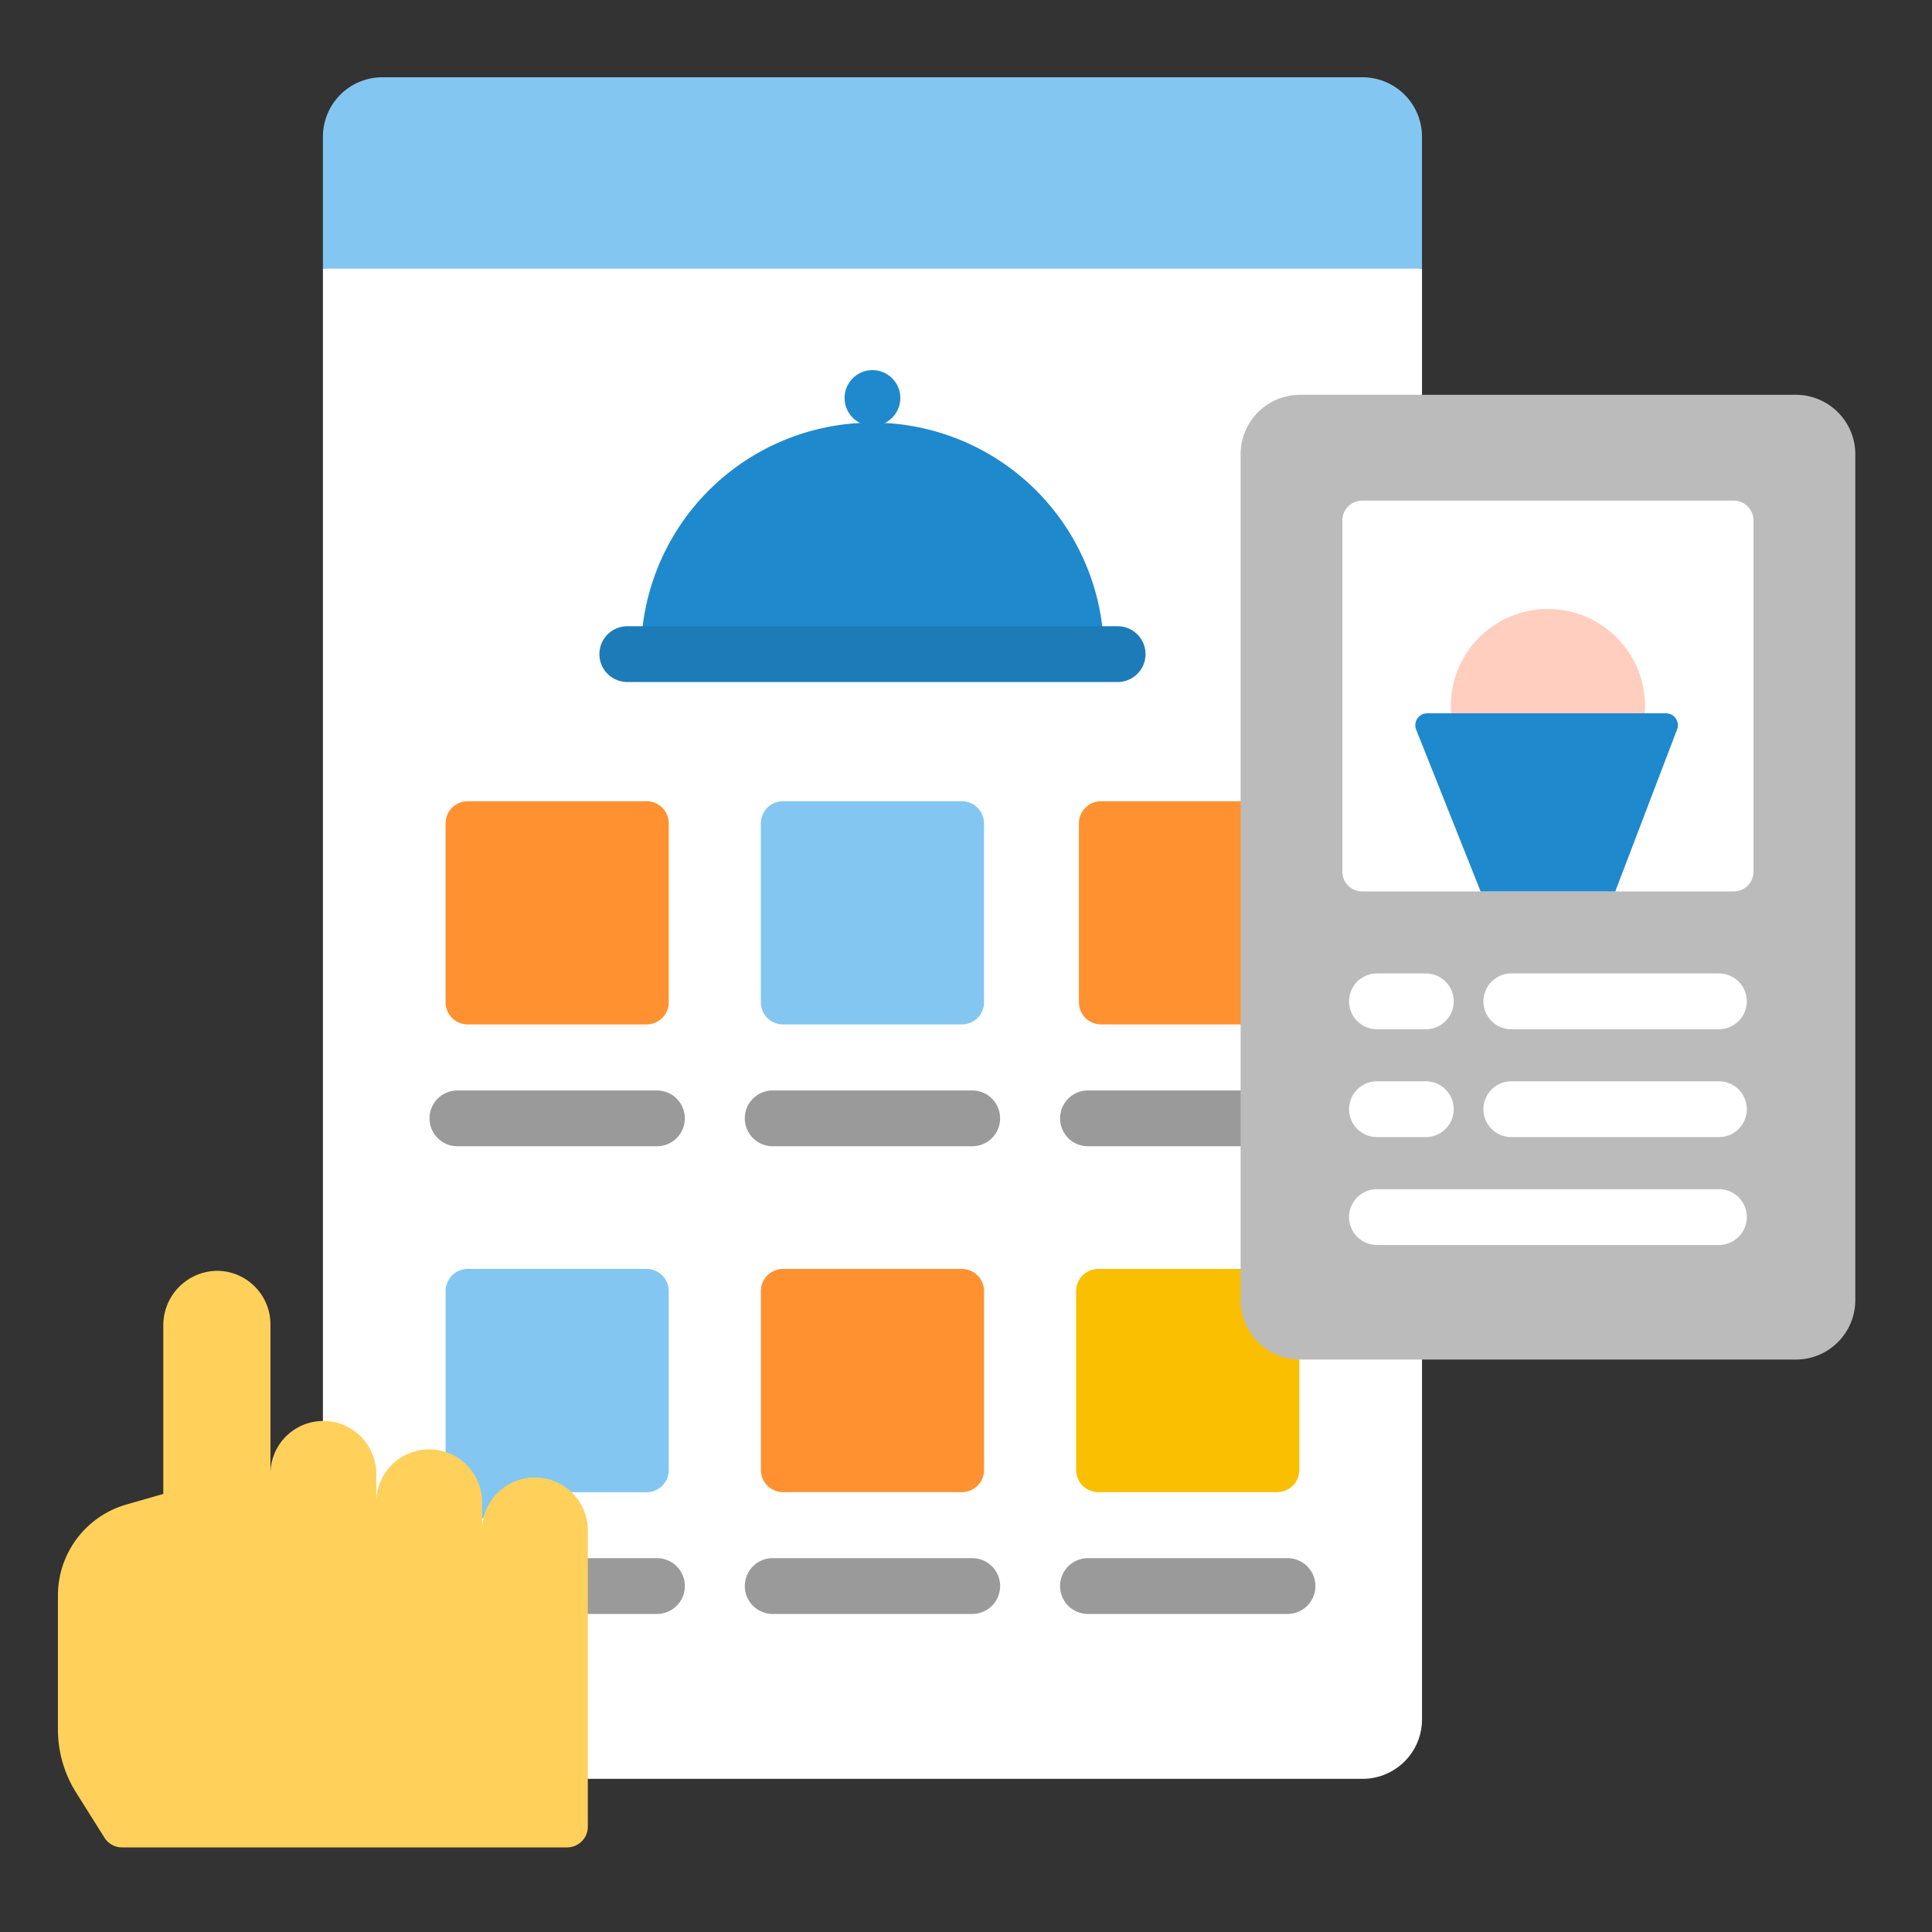
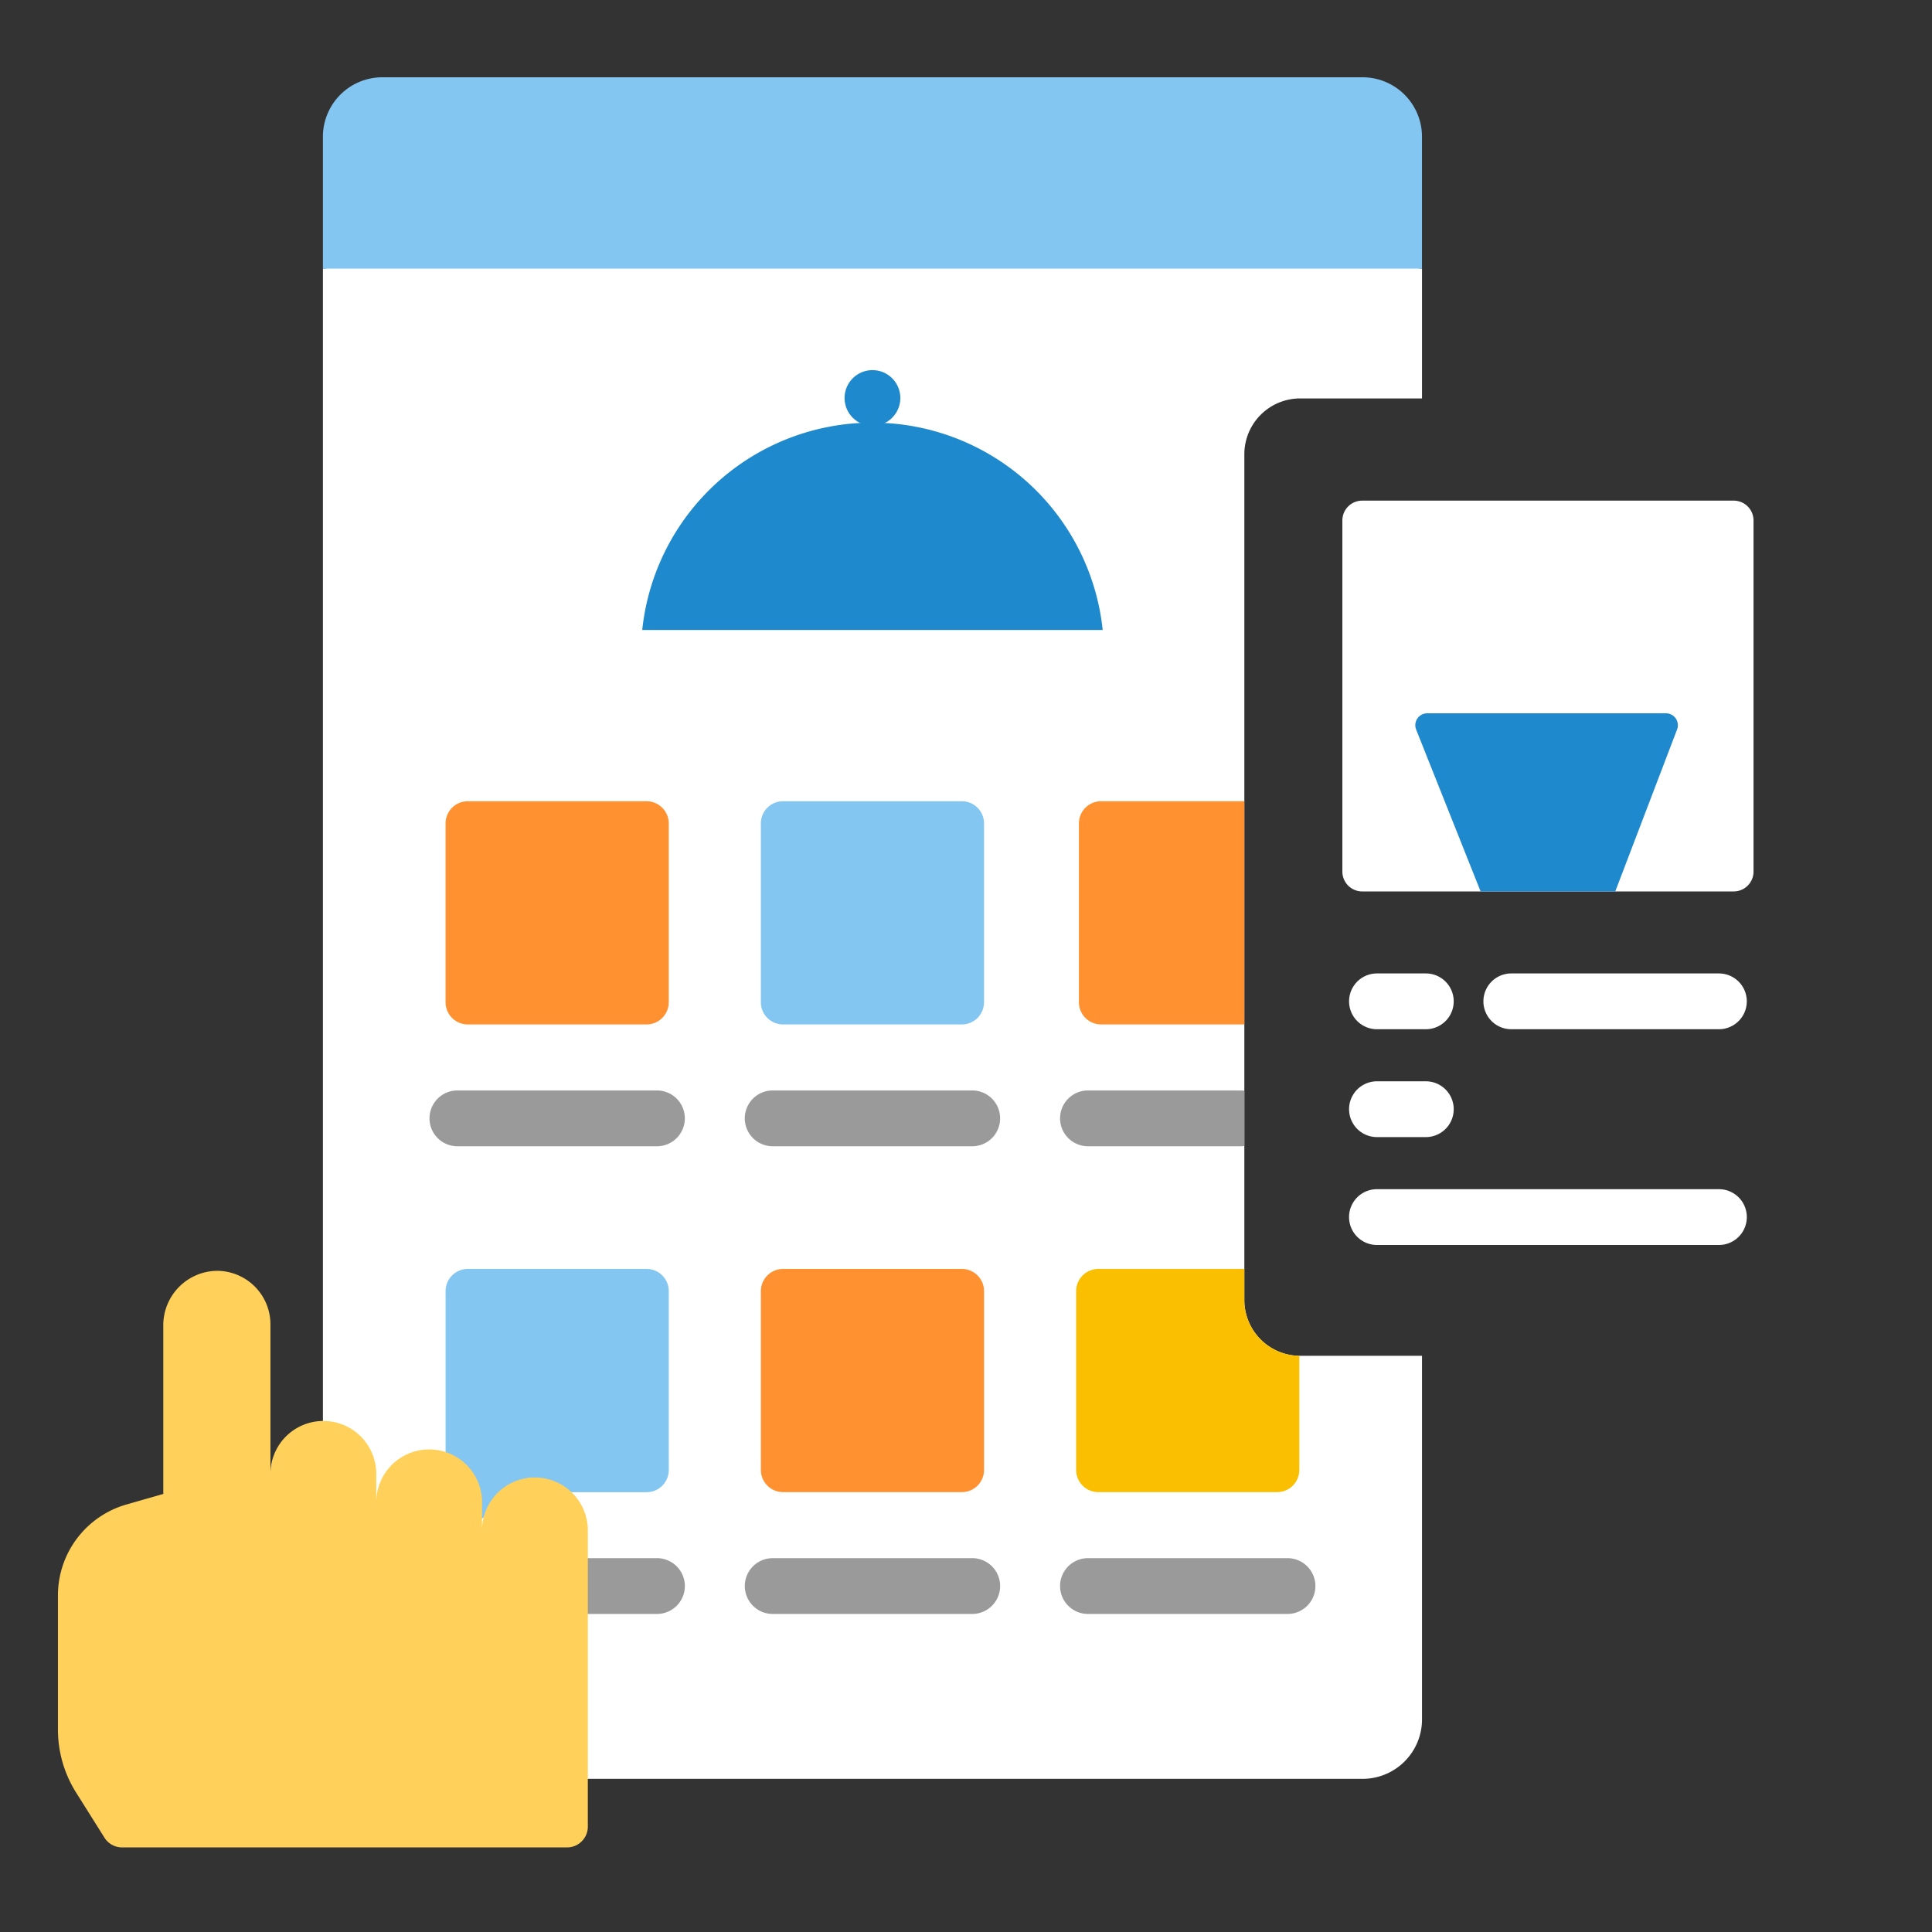
<svg xmlns="http://www.w3.org/2000/svg" width="100" height="100" viewBox="0 0 100 100">
  <rect x="0" y="0" width="100" height="100" fill="#333333" stroke="none" />
  <g id="ic-set" transform="translate(-905 -5575)">
    <g id="Group_1137" data-name="Group 1137" transform="translate(-8 -7.644)">
      <g id="Group_213" data-name="Group 213" transform="translate(3.029 169.56)">
        <g id="menu" transform="translate(926.685 5417.084)">
          <path id="Path_110" data-name="Path 110" d="M150.609,67.4h6.311V60.68l-1.722-.193H101.759l-1.728.193v66.85c7.1,1.526,12.44-5.544,12.44,2.006a15.668,15.668,0,0,1-3.058,9.314h44.429a3.078,3.078,0,0,0,3.078-3.078V116.954h-6.311a2.888,2.888,0,0,1-2.885-2.885V70.289A2.889,2.889,0,0,1,150.609,67.4Z" transform="translate(-100.031 -50.777)" fill="#fff" />
          <g id="Group_92" data-name="Group 92" transform="translate(0 0)">
            <circle id="Ellipse_7" data-name="Ellipse 7" cx="1.444" cy="1.444" r="1.444" transform="translate(27 15.157)" fill="#1f89cd" />
            <path id="Path_111" data-name="Path 111" d="M311.238,332.035v-1.612H303.68a1.147,1.147,0,0,0-1.147,1.147v9.257a1.147,1.147,0,0,0,1.147,1.147h9.257a1.147,1.147,0,0,0,1.147-1.147v-5.909A2.887,2.887,0,0,1,311.238,332.035Z" transform="translate(-263.546 -268.742)" fill="#f9bf00" />
            <g id="Group_66" data-name="Group 66" transform="translate(0 0)">
              <path id="Path_113" data-name="Path 113" d="M153.842,10.051H103.109a3.078,3.078,0,0,0-3.078,3.078v6.825h56.888V13.129A3.078,3.078,0,0,0,153.842,10.051Z" transform="translate(-100.031 -10.051)" fill="#83c6f2" />
            </g>
            <path id="Path_115" data-name="Path 115" d="M209.71,113.633a11.982,11.982,0,0,0-23.833,0Z" transform="translate(-169.349 -85.026)" fill="#1f89cd" />
            <g id="Group_78" data-name="Group 78" transform="translate(5.517 37.472)">
              <g id="Group_71" data-name="Group 71" transform="translate(0 0)">
                <g id="Group_68" data-name="Group 68" transform="translate(0.832)">
                  <path id="Path_117" data-name="Path 117" d="M143.416,216.235h-9.257a1.147,1.147,0,0,1-1.147-1.147V205.83a1.147,1.147,0,0,1,1.147-1.147h9.257a1.147,1.147,0,0,1,1.147,1.147v9.257A1.147,1.147,0,0,1,143.416,216.235Z" transform="translate(-133.012 -204.683)" fill="#ff9130" />
                </g>
                <g id="Group_70" data-name="Group 70" transform="translate(0 14.97)">
                  <path id="Path_119" data-name="Path 119" d="M140.461,285.326H130.133a1.444,1.444,0,0,1,0-2.888h10.328a1.444,1.444,0,0,1,0,2.888Z" transform="translate(-128.689 -282.438)" fill="#9a9a9a" />
                </g>
              </g>
              <g id="Group_75" data-name="Group 75" transform="translate(16.319 0)">
                <g id="Group_72" data-name="Group 72" transform="translate(0.832)">
                  <path id="Path_120" data-name="Path 120" d="M228.176,216.235h-9.257a1.147,1.147,0,0,1-1.147-1.147V205.83a1.147,1.147,0,0,1,1.147-1.147h9.257a1.147,1.147,0,0,1,1.147,1.147v9.257A1.147,1.147,0,0,1,228.176,216.235Z" transform="translate(-217.772 -204.683)" fill="#83c6f2" />
                </g>
                <g id="Group_74" data-name="Group 74" transform="translate(0 14.97)">
                  <path id="Path_122" data-name="Path 122" d="M225.222,285.326H214.894a1.444,1.444,0,1,1,0-2.888h10.328a1.444,1.444,0,1,1,0,2.888Z" transform="translate(-213.45 -282.438)" fill="#9a9a9a" />
                </g>
              </g>
              <g id="Group_77" data-name="Group 77" transform="translate(32.637)">
                <path id="Path_123" data-name="Path 123" d="M311.841,204.683h-7.414a1.147,1.147,0,0,0-1.147,1.147v9.257a1.147,1.147,0,0,0,1.147,1.147h7.414Z" transform="translate(-302.304 -204.683)" fill="#ff9130" />
                <path id="Path_125" data-name="Path 125" d="M307.748,282.453a1.441,1.441,0,0,0-.193-.014h-7.9a1.444,1.444,0,1,0,0,2.888h7.9a1.472,1.472,0,0,0,.193-.014Z" transform="translate(-298.21 -267.469)" fill="#9a9a9a" />
              </g>
            </g>
            <g id="Group_91" data-name="Group 91" transform="translate(6.35 61.68)">
              <g id="Group_83" data-name="Group 83">
                <path id="Path_129" data-name="Path 129" d="M143.416,330.423h-9.257a1.147,1.147,0,0,0-1.147,1.147v11.8c2.276,1.774,4.055-4.137,5.087-1.391h5.317a1.147,1.147,0,0,0,1.147-1.147V331.57A1.148,1.148,0,0,0,143.416,330.423Z" transform="translate(-133.012 -330.423)" fill="#83c6f2" />
                <path id="Path_131" data-name="Path 131" d="M168.908,408.178H164.25a1.446,1.446,0,0,0-.332.04,15.8,15.8,0,0,1,.14,2.068c0,.256-.007.51-.019.763a1.448,1.448,0,0,0,.212.017h4.657a1.444,1.444,0,1,0,0-2.888Z" transform="translate(-157.968 -393.208)" fill="#9a9a9a" />
              </g>
              <g id="Group_88" data-name="Group 88" transform="translate(15.487)">
                <g id="Group_84" data-name="Group 84" transform="translate(0.832)">
                  <path id="Path_132" data-name="Path 132" d="M228.176,341.975h-9.257a1.147,1.147,0,0,1-1.147-1.147V331.57a1.147,1.147,0,0,1,1.147-1.147h9.257a1.147,1.147,0,0,1,1.147,1.147v9.257A1.148,1.148,0,0,1,228.176,341.975Z" transform="translate(-217.772 -330.423)" fill="#ff9130" />
                </g>
                <g id="Group_87" data-name="Group 87" transform="translate(0 14.97)">
                  <path id="Path_135" data-name="Path 135" d="M225.222,411.066H214.894a1.444,1.444,0,1,1,0-2.888h10.328a1.444,1.444,0,1,1,0,2.888Z" transform="translate(-213.45 -408.178)" fill="#9a9a9a" />
                </g>
              </g>
              <g id="Group_90" data-name="Group 90" transform="translate(31.805 14.97)">
                <g id="Group_89" data-name="Group 89">
                  <path id="Path_136" data-name="Path 136" d="M309.982,411.066H299.654a1.444,1.444,0,1,1,0-2.888h10.328a1.444,1.444,0,1,1,0,2.888Z" transform="translate(-298.21 -408.178)" fill="#9a9a9a" />
                </g>
              </g>
            </g>
          </g>
          <g id="Group_111" data-name="Group 111" transform="translate(47.5 16.435)">
            <g id="Group_93" data-name="Group 93" transform="translate(0 0)">
-               <path id="Path_137" data-name="Path 137" d="M375.487,145.349h-25.66a3.078,3.078,0,0,1-3.078-3.078V98.491a3.078,3.078,0,0,1,3.078-3.078h25.66a3.078,3.078,0,0,1,3.078,3.078v43.78A3.078,3.078,0,0,1,375.487,145.349Z" transform="translate(-346.749 -95.413)" fill="#bbb" />
-             </g>
+               </g>
            <g id="Group_95" data-name="Group 95" transform="translate(5.267 5.478)">
              <path id="Path_139" data-name="Path 139" d="M374.108,143.067V124.892a1.026,1.026,0,0,1,1.026-1.026h19.229a1.026,1.026,0,0,1,1.026,1.026v18.175a1.026,1.026,0,0,1-1.026,1.026H375.134A1.026,1.026,0,0,1,374.108,143.067Z" transform="translate(-374.108 -123.866)" fill="#fff" />
            </g>
            <g id="Group_97" data-name="Group 97" transform="translate(10.881 11.086)">
-               <path id="Path_141" data-name="Path 141" d="M413.3,158.394c.009-.123.015-.248.015-.373a5.027,5.027,0,1,0-10.054,0c0,.126.006.25.015.373Z" transform="translate(-403.263 -152.994)" fill="#ffcebf" />
-             </g>
+               </g>
            <g id="Group_98" data-name="Group 98" transform="translate(9.042 16.486)">
              <path id="Path_142" data-name="Path 142" d="M397.093,190.263h6.97l3.2-8.384a.616.616,0,0,0-.575-.835H394.329a.615.615,0,0,0-.572.843Z" transform="translate(-393.713 -181.044)" fill="#1f89cd" />
            </g>
            <g id="Group_110" data-name="Group 110" transform="translate(5.614 29.95)">
              <g id="Group_103" data-name="Group 103">
                <g id="Group_101" data-name="Group 101" transform="translate(6.953)">
                  <g id="Group_100" data-name="Group 100">
                    <path id="Path_144" data-name="Path 144" d="M424.215,253.864H413.47a1.444,1.444,0,1,1,0-2.888h10.745a1.444,1.444,0,1,1,0,2.888Z" transform="translate(-412.026 -250.976)" fill="#fff" />
                  </g>
                </g>
                <g id="Group_102" data-name="Group 102">
                  <path id="Path_145" data-name="Path 145" d="M379.882,253.864h-2.528a1.444,1.444,0,1,1,0-2.888h2.528a1.444,1.444,0,1,1,0,2.888Z" transform="translate(-375.91 -250.976)" fill="#fff" />
                </g>
              </g>
              <g id="Group_107" data-name="Group 107" transform="translate(0 5.583)">
                <g id="Group_106" data-name="Group 106">
                  <g id="Group_104" data-name="Group 104" transform="translate(6.953)">
-                     <path id="Path_146" data-name="Path 146" d="M424.215,282.865H413.47a1.444,1.444,0,1,1,0-2.888h10.745a1.444,1.444,0,1,1,0,2.888Z" transform="translate(-412.026 -279.977)" fill="#fff" />
-                   </g>
+                     </g>
                  <g id="Group_105" data-name="Group 105">
                    <path id="Path_147" data-name="Path 147" d="M379.882,282.865h-2.528a1.444,1.444,0,1,1,0-2.888h2.528a1.444,1.444,0,1,1,0,2.888Z" transform="translate(-375.91 -279.977)" fill="#fff" />
                  </g>
                </g>
              </g>
              <g id="Group_109" data-name="Group 109" transform="translate(0 11.167)">
                <g id="Group_108" data-name="Group 108">
                  <path id="Path_148" data-name="Path 148" d="M395.053,311.866h-17.7a1.444,1.444,0,1,1,0-2.888h17.7a1.444,1.444,0,0,1,0,2.888Z" transform="translate(-375.91 -308.978)" fill="#fff" />
                </g>
              </g>
            </g>
          </g>
          <g id="Group_116" data-name="Group 116" transform="translate(14.309 28.414)">
-             <path id="Path_151" data-name="Path 151" d="M201.18,160.525H175.8a1.444,1.444,0,0,1,0-2.888H201.18a1.444,1.444,0,1,1,0,2.888Z" transform="translate(-174.354 -157.637)" fill="#1d7cb8" />
-           </g>
+             </g>
        </g>
        <g id="XMLID_228_" transform="translate(912.971 5478.863)">
          <g id="Group_172" data-name="Group 172" transform="translate(0 0)">
            <path id="Path_195" data-name="Path 195" d="M264.458,320.335a2.739,2.739,0,0,1,5.478,0v15.333a1.074,1.074,0,0,1-1.074,1.074H245.829a1.075,1.075,0,0,1-.91-.5l-1.468-2.336a6.122,6.122,0,0,1-.942-3.263V323.7a4.894,4.894,0,0,1,3.548-4.707l1.905-.546v-8.707a2.816,2.816,0,0,1,2.746-2.841,2.771,2.771,0,0,1,2.8,2.771v7.739a2.739,2.739,0,0,1,5.478,0v1.472a2.738,2.738,0,1,1,5.476,0Z" transform="translate(-242.51 -306.9)" fill="#ffd15b" />
          </g>
        </g>
      </g>
    </g>
    <rect id="Rectangle_90" data-name="Rectangle 90" width="100" height="100" transform="translate(905 5575)" fill="none" />
  </g>
</svg>